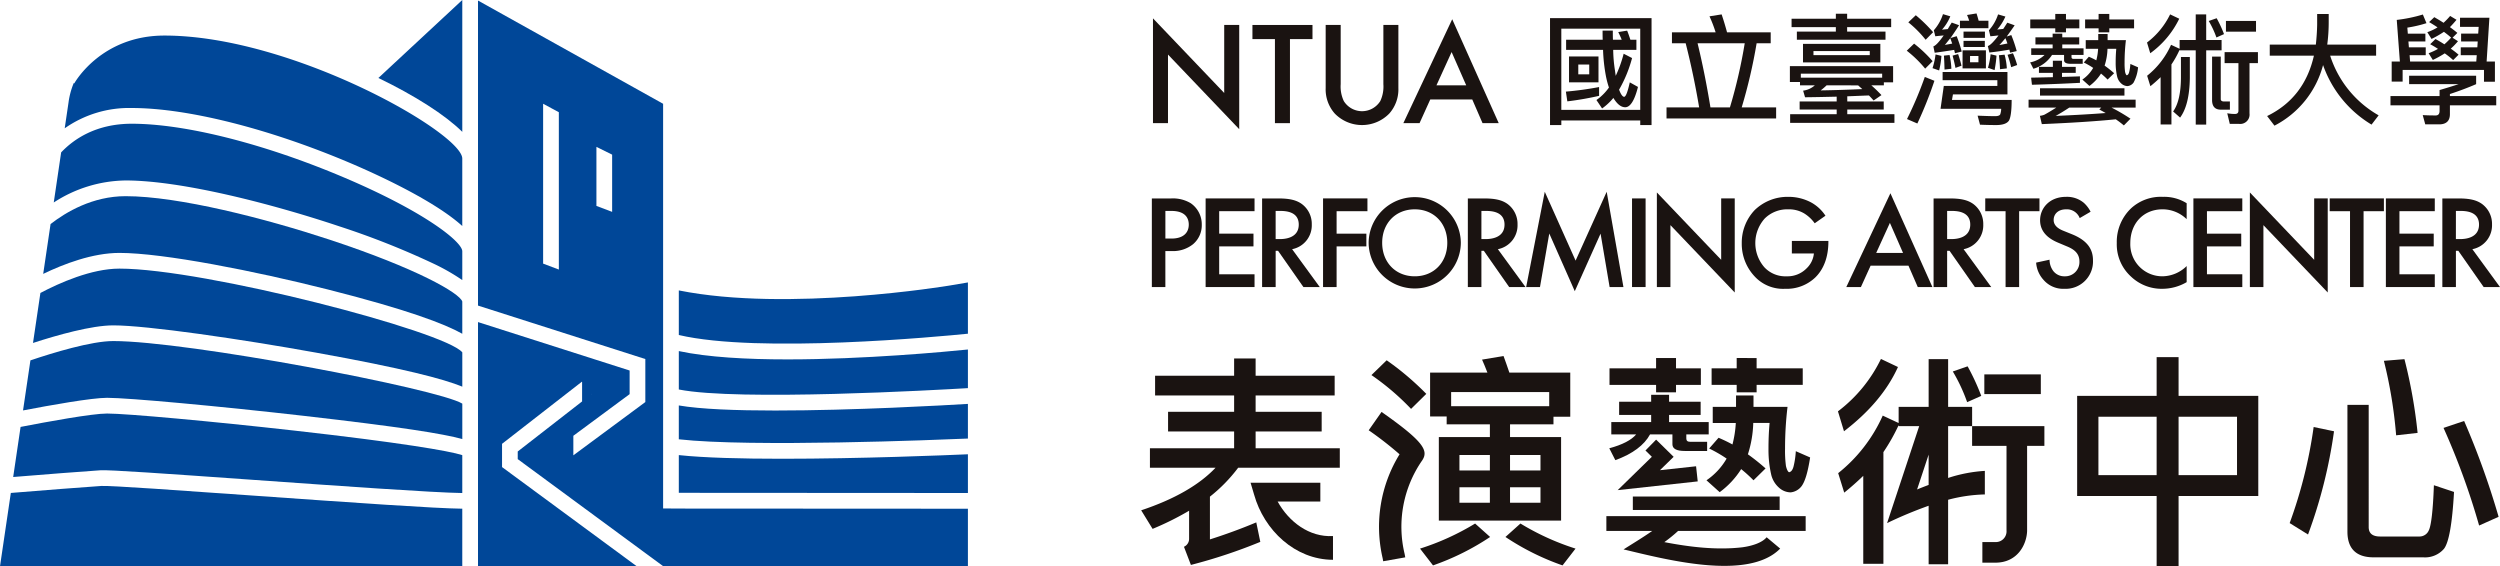
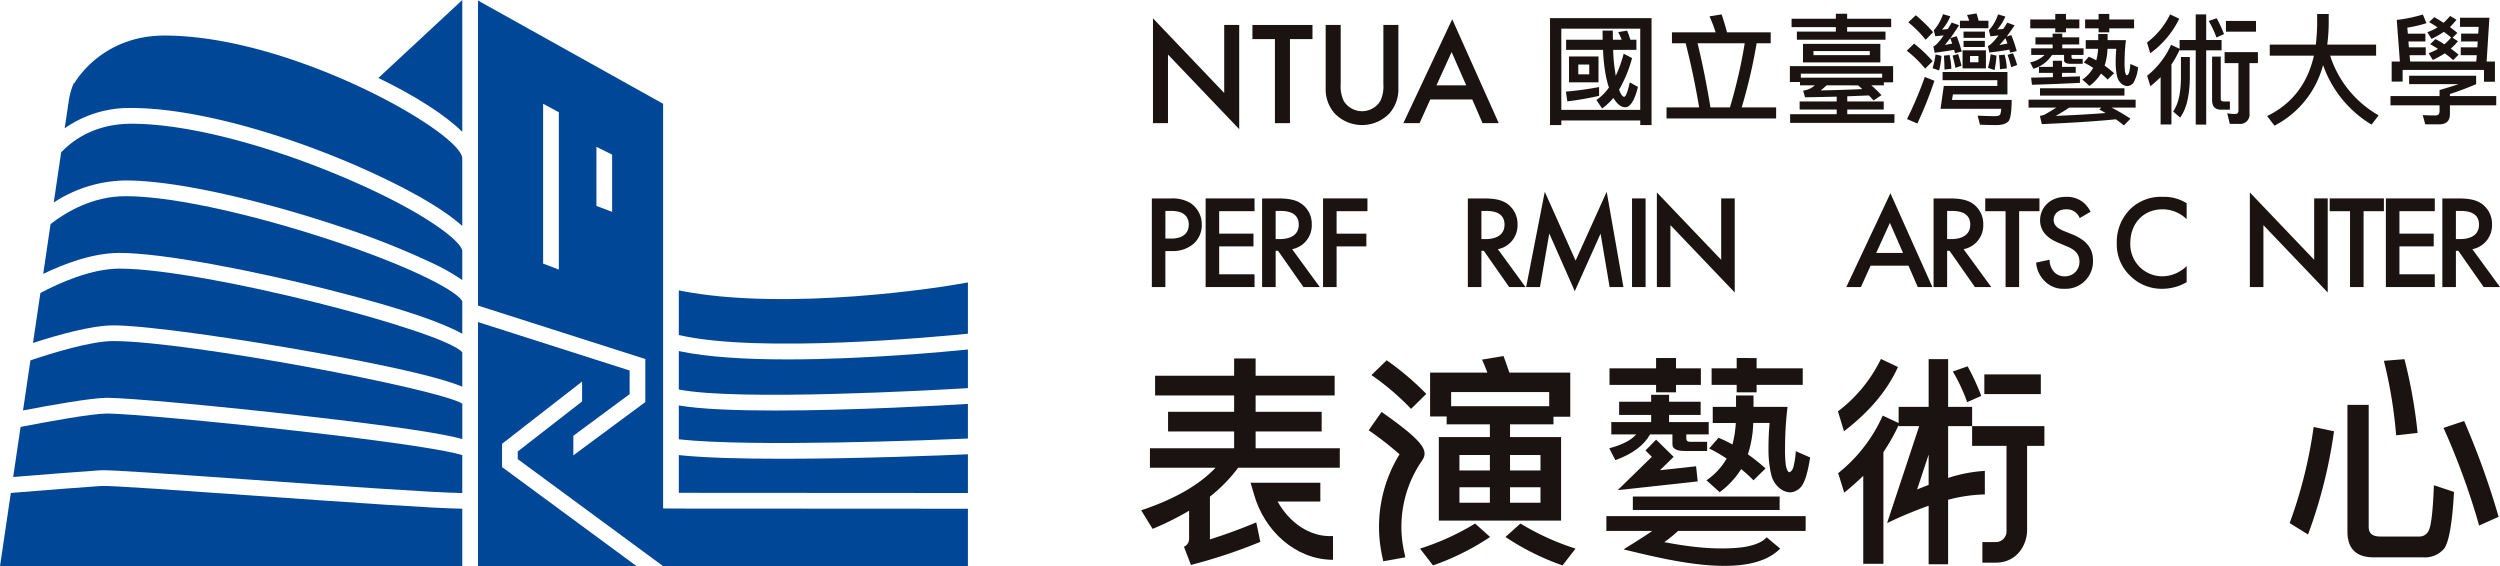
<svg xmlns="http://www.w3.org/2000/svg" id="Group_6" data-name="Group 6" width="605.985" height="137.264" viewBox="0 0 605.985 137.264">
  <defs>
    <clipPath id="clip-path">
      <rect id="Rectangle_25" data-name="Rectangle 25" width="605.985" height="137.264" fill="none" />
    </clipPath>
  </defs>
  <g id="Group_5" data-name="Group 5" clip-path="url(#clip-path)">
    <path id="Path_223" data-name="Path 223" d="M70.6,52.058c23.134,2.646,33.5,4.3,38.167,5.6V49.066C102.917,45.457,42.107,33.9,24.16,33.9c-5.333,0-14.621,2.843-20.078,4.682L2.289,50.717c6.586-1.263,16.625-3.06,20.376-3.06,5.126,0,27.077,2.017,47.93,4.4" transform="translate(3.293 48.77)" fill="#004798" />
    <path id="Path_224" data-name="Path 224" d="M59.822,57.206c19.574,1.39,43.429,3.087,50.345,3.172V51.192c-3.046-1.01-15.1-3.068-40.9-5.972-19.805-2.229-40.505-4.114-45.2-4.114-3.67,0-14.606,2.012-20.966,3.246L1.311,56.491c6.735-.546,17.267-1.387,21.144-1.629,2.192-.139,15.633.8,37.367,2.343" transform="translate(1.886 59.131)" fill="#004798" />
    <path id="Path_225" data-name="Path 225" d="M71.9,47.067c21.229,3.826,30.966,6.4,35.441,8.244V47c-4.1-5.113-62.542-20.3-83.108-20.3-6.808,0-14.594,3.492-19.159,5.9L3.28,44.721c5.762-1.875,14.15-4.265,19.454-4.265,8.183,0,30.925,3.324,49.162,6.611" transform="translate(4.718 38.411)" fill="#004798" />
    <path id="Path_226" data-name="Path 226" d="M75.661,25.311C56.456,17.164,37.238,12.3,24.251,12.3c-8.666,0-14.063,3.731-17.116,6.95L5.343,31.39a32.541,32.541,0,0,1,17.413-5.338c13.636,0,35.619,5.716,51.647,11.066a195.342,195.342,0,0,1,23.143,9.164,50.3,50.3,0,0,1,6.823,3.914V43.226c0-2.314-9.125-9.608-28.708-17.915" transform="translate(7.686 17.692)" fill="#004798" />
    <path id="Path_227" data-name="Path 227" d="M67.477,35.13v9.305c14.38,2.86,62.551.119,70.077-.329V34.742c-5.316.539-25.063,2.4-43.746,2.4-9.832,0-19.354-.517-26.331-2.017" transform="translate(97.063 49.975)" fill="#004798" />
    <path id="Path_228" data-name="Path 228" d="M73.171,42.086C92.5,46.975,101.6,50.44,105.878,52.852V45.034C105.227,42.991,94.834,37,73.656,30.023,58.218,24.936,37.138,19.5,24.265,19.5c-7.991,0-14.453,3.855-18.186,6.759L4.294,38.336c4.97-2.4,11.983-5.084,18.476-5.084,10.69,0,33.017,4.438,50.4,8.835" transform="translate(6.177 28.052)" fill="#004798" />
    <path id="Path_229" data-name="Path 229" d="M67.477,40.817c19.344,4.54,63.212.376,70.077-.315V28.076l-4.445.751c-.415.071-39.154,6.5-65.631,1.183Z" transform="translate(97.063 40.386)" fill="#004798" />
    <path id="Path_230" data-name="Path 230" d="M137.554,45.157c-5.289.232-26.221,1.088-45.053,1.088-9.72,0-18.869-.229-25.024-.89V54.5l70.077.044Z" transform="translate(97.063 64.957)" fill="#004798" />
    <path id="Path_231" data-name="Path 231" d="M30.6,3.535C15.418,3.535,9.022,14.65,8.756,15.123l-.132-.073a18.589,18.589,0,0,0-1.263,4.675l-.929,6.291a27.175,27.175,0,0,1,16.252-4.921c13.473,0,33.246,4.979,52.9,13.316C81.044,36.727,95.787,43.319,102.8,49.7V33.35c0-6.2-41.288-29.815-72.2-29.815" transform="translate(9.252 5.085)" fill="#004798" />
    <path id="Path_232" data-name="Path 232" d="M94.285,123.194v-.015h-1.9v-98.1L47.515.054V73.993L88.076,86.951V97.378l-17.45,12.914v-4.74L84.268,95.459V89.733L47.515,77.99v59.2H86.009L53.343,113.138V107.5L72.7,92.44l.046.061v4.728l-15.6,12.131v1.851l35.243,25.945-.022.029h73.9v-13.95ZM67.113,65.261,63.3,63.82V25.073l3.809,2.048ZM80.029,51.276l-3.809-1.441V35.521l3.809,1.885ZM74.994,95.386l.046.061-.046.037Z" transform="translate(68.349 0.078)" fill="#004798" />
    <path id="Path_233" data-name="Path 233" d="M67.476,40.524v8.208c17.391,1.968,62.676.137,70.077-.18v-8.4c-5.555.337-27.8,1.607-46.716,1.607-9.459,0-18.071-.319-23.361-1.231" transform="translate(97.062 57.751)" fill="#004798" />
    <path id="Path_234" data-name="Path 234" d="M112.052,53.825c-6.586-.08-25.5-1.39-50.615-3.172-17.111-1.212-34.812-2.475-36.86-2.341-4.023.251-15.306,1.156-21.953,1.695L0,67.783H112.052Z" transform="translate(0 69.481)" fill="#004798" />
    <path id="Path_235" data-name="Path 235" d="M37.613,18.9c8.815,4.267,16.143,8.915,20.337,13.058V0Z" transform="translate(54.105)" fill="#004798" />
-     <path id="Path_236" data-name="Path 236" d="M231.064,35.5h-5.318v9.388H206.477V69.154h19.269v17.04h5.318V69.154h19.32V44.891h-19.32Zm-5.318,28.6H211.634V49.941h14.111Zm19.483,0H231.064V49.941h14.165Z" transform="translate(297.01 51.07)" fill="#1a1311" />
    <path id="Path_237" data-name="Path 237" d="M227.6,65.732l4.45,2.768a119.172,119.172,0,0,0,6.3-25.021l-4.938-1.031A112.7,112.7,0,0,1,227.6,65.732" transform="translate(327.402 61.059)" fill="#1a1311" />
    <path id="Path_238" data-name="Path 238" d="M253.1,70.585a2.442,2.442,0,0,1-2.334,1.573h-9.5q-2.769,0-2.77-2.28V40.243h-5.155V70.965c0,4.123,2.117,6.242,6.35,6.242h12.048a6.056,6.056,0,0,0,5-2.063c1.192-1.522,2.007-6.082,2.441-13.787L254.3,59.729c-.217,6.082-.651,9.661-1.195,10.856" transform="translate(335.661 57.888)" fill="#1a1311" />
    <path id="Path_239" data-name="Path 239" d="M245.14,53.571A122.059,122.059,0,0,0,241.953,35.7l-4.984.4a111.39,111.39,0,0,1,2.968,18.059Z" transform="translate(340.872 51.359)" fill="#1a1311" />
    <path id="Path_240" data-name="Path 240" d="M247.888,41.846,242.9,43.529a173.43,173.43,0,0,1,8.627,23.663l4.723-2.117a194.3,194.3,0,0,0-8.359-23.229" transform="translate(349.397 60.194)" fill="#1a1311" />
    <path id="Path_241" data-name="Path 241" d="M141.175,53.329h16.011V48.555H141.175V44.59h19.159V39.816H141.175v-4.18h-5.211v4.18H116.808V44.59h19.157v3.965H119.953v4.775h16.011V57.4H115.557v4.723h15.9c-3.909,4.123-9.878,7.6-18.02,10.312l2.768,4.5a70.861,70.861,0,0,0,8.847-4.4v6.84a2.1,2.1,0,0,1-1.246,1.9l1.683,4.4a127.343,127.343,0,0,0,16.823-5.591l-.978-4.723c-3.743,1.575-7.489,2.931-11.234,4.126V69.123a37.8,37.8,0,0,0,6.84-7h24.641V57.4H141.175Z" transform="translate(163.179 51.261)" fill="#1a1311" />
    <path id="Path_242" data-name="Path 242" d="M130.87,52.544h10.356v-4.56H124.311l.863,2.9c2.414,8.6,9.915,15.762,19.118,15.784V60.913c-5.782.329-10.715-3.48-13.421-8.369" transform="translate(178.817 69.023)" fill="#1a1311" />
    <path id="Path_243" data-name="Path 243" d="M197.245,37.634l-4.123-1.953a35.014,35.014,0,0,1-10.422,12.7l1.466,4.831c6.079-4.667,10.476-9.822,13.08-15.574" transform="translate(262.808 51.326)" fill="#1a1311" />
    <path id="Path_244" data-name="Path 244" d="M201.012,43.579a54.438,54.438,0,0,0-3.309-7.164l-3.585,1.248a41.089,41.089,0,0,1,3.475,7.437Z" transform="translate(279.232 52.382)" fill="#1a1311" />
    <path id="Path_245" data-name="Path 245" d="M218.273,68.491V62.782a35.221,35.221,0,0,0-8.9,1.712V51.931h5.816V47.264h-5.816V35.7H204.65V47.264h-7.272v3.919l-3.855-1.8a37.218,37.218,0,0,1-10.8,13.948l1.465,4.721c1.629-1.3,3.148-2.658,4.614-4.07V85.311h4.884V58.227a45.905,45.905,0,0,0,3.692-6.535v.239h4.984c-1.529,4.611-6.83,20.627-7.786,23.507a100.852,100.852,0,0,1,10.073-4.206V85.418h4.721V69.781a37.752,37.752,0,0,1,8.9-1.29m-16.423-1.2,2.8-8.452v7.345c-.934.361-1.88.714-2.8,1.107" transform="translate(262.841 51.358)" fill="#1a1311" />
    <rect id="Rectangle_22" data-name="Rectangle 22" width="13.692" height="4.775" transform="translate(480.99 90.75)" fill="#1a1311" />
    <path id="Path_246" data-name="Path 246" d="M196.036,47.137h8.34l0,20.527a2.6,2.6,0,0,1-2.7,2.794h-3.153v4.994h3.153c5.484,0,7.606-4.557,7.691-7.691V47.137h4.189V42.362H196.036Z" transform="translate(281.991 60.936)" fill="#1a1311" />
    <path id="Path_247" data-name="Path 247" d="M145.935,47.592l3.689-3.636a68.186,68.186,0,0,0-9.605-8.142L136.327,39.4a60.808,60.808,0,0,1,9.608,8.2" transform="translate(196.102 51.517)" fill="#1a1311" />
    <path id="Path_248" data-name="Path 248" d="M141.157,58.118l3.148,4.072A60.935,60.935,0,0,0,158.146,55.3l-3.638-3.255a61.283,61.283,0,0,1-13.351,6.077" transform="translate(203.049 74.859)" fill="#1a1311" />
    <path id="Path_249" data-name="Path 249" d="M149.648,55.3a60.934,60.934,0,0,0,13.841,6.891l3.148-4.07a61.42,61.42,0,0,1-13.353-6.079Z" transform="translate(215.263 74.858)" fill="#1a1311" />
    <path id="Path_250" data-name="Path 250" d="M146.174,51.944H156.65v3.094H144.275V75.283h29.635V55.039H161.534V51.944h10.529V50.1h4.07V39.408H161.371c-.488-1.466-.975-2.824-1.409-4.016l-5.211.866c.434.978.868,2.009,1.3,3.15H142.158V50.045h4.016Zm10.476,19h-7.381V67.2h7.381Zm0-7.818h-7.381V59.379h7.381Zm12.265,7.818h-7.381V67.2h7.381Zm0-7.818h-7.381V59.379h7.381Zm-21.656-19h23.773V47.55H147.259Z" transform="translate(204.489 50.91)" fill="#1a1311" />
    <path id="Path_251" data-name="Path 251" d="M149.02,52.7c1.546-2.331.522-4.479-9.849-11.751l-3.116,4.445a83.859,83.859,0,0,1,7.481,5.821,33.516,33.516,0,0,0-4.109,25.16l.141.768,5.348-.944-.156-.844A28.188,28.188,0,0,1,149.02,52.7" transform="translate(195.71 58.901)" fill="#1a1311" />
    <path id="Path_252" data-name="Path 252" d="M169.848,48.85h5.426v2.387c0,1.085.978,1.629,3.041,1.629h5.372V50.639h-4.123c-.651,0-.922-.271-.922-.814V48.85h5.426V45.865h-9.605V44.126h7.652v-3.2h-7.652V39.242h-4.343v1.683h-7.762v3.2h7.762v1.739h-9.661V48.85h6.025c-1.139,1.356-3.311,2.5-6.513,3.363l1.466,2.877c4.18-1.519,7-3.636,8.413-6.24" transform="translate(230.111 56.448)" fill="#1a1311" />
    <path id="Path_253" data-name="Path 253" d="M171.282,43.9h4.831V42.1h6.023V38.088h-6.023v-2.5h-4.831v2.5h-11.29V42.1h11.29Z" transform="translate(230.143 51.197)" fill="#1a1311" />
    <path id="Path_254" data-name="Path 254" d="M190.742,56.514c-.217.814-.544,1.3-1.085,1.412-.273-.107-.544-.6-.761-1.519a27.873,27.873,0,0,1-.217-4.18,84.467,84.467,0,0,1,.6-10.149h-8.249v-2.77h-4.233v2.77h-5.645v3.906h5.589a26.047,26.047,0,0,1-.812,5.211c-1.085-.6-2.226-1.139-3.365-1.629l-2.28,2.607a32.719,32.719,0,0,1,4.233,2.443,16.121,16.121,0,0,1-4.884,5.262l3.2,2.877a20.521,20.521,0,0,0,5.211-5.589,34.945,34.945,0,0,1,2.985,2.712L183.956,57a49.842,49.842,0,0,0-4.284-3.421,27.084,27.084,0,0,0,1.3-7.6h3.962c-.217,2.387-.271,4.45-.271,6.189a27.072,27.072,0,0,0,.651,6.3,6.083,6.083,0,0,0,1.9,3.2,4.282,4.282,0,0,0,2.821,1.139,3.837,3.837,0,0,0,2.66-1.519c.868-1.192,1.519-3.472,2.063-6.947l-3.472-1.519a20.1,20.1,0,0,1-.544,3.689" transform="translate(244.007 56.543)" fill="#1a1311" />
    <path id="Path_255" data-name="Path 255" d="M176.22,43.9h4.831V42.1h11.18V38.088h-11.18v-2.5H176.22v2.5h-6.079V42.1h6.079Z" transform="translate(244.742 51.197)" fill="#1a1311" />
    <path id="Path_256" data-name="Path 256" d="M159.68,54.892H170.8c-2.3,1.607-4.777,3.094-6.954,4.479,9.783,2.3,30.135,7.8,37.962-.2l-3.28-2.746c-1.083,1.314-3.5,2.114-5.928,2.436-6.211.717-12.643-.061-18.871-1.256a34.5,34.5,0,0,0,3.336-2.712h30.922V51.307H159.68Z" transform="translate(229.694 73.803)" fill="#1a1311" />
    <path id="Path_257" data-name="Path 257" d="M171.042,51.112l3.326-3.246L170.12,43.7l-2.585,2.634,1.553,1.524-8.283,8.084,19.4-2.117-.4-3.667Z" transform="translate(231.313 62.863)" fill="#1a1311" />
    <rect id="Rectangle_23" data-name="Rectangle 23" width="35.585" height="3.258" transform="translate(395.79 120.355)" fill="#1a1311" />
    <path id="Path_258" data-name="Path 258" d="M114.611,27.226V1.824l17.267,18.089V3.426h3.638V28.689L118.25,10.6V27.226Z" transform="translate(164.864 2.624)" fill="#1a1311" />
    <path id="Path_259" data-name="Path 259" d="M133.594,5.908V26.281h-3.641V5.908H124.5V2.482h14.555V5.908Z" transform="translate(179.083 3.57)" fill="#1a1311" />
    <path id="Path_260" data-name="Path 260" d="M135.417,2.481V16.824a8.283,8.283,0,0,0,.751,4.1,5.209,5.209,0,0,0,8.849,0,8.332,8.332,0,0,0,.746-4.1V2.481H149.4V17.787a8.814,8.814,0,0,1-2.212,6.174,9.221,9.221,0,0,1-13.2,0,8.814,8.814,0,0,1-2.212-6.174V2.481Z" transform="translate(189.559 3.569)" fill="#1a1311" />
    <path id="Path_261" data-name="Path 261" d="M156.2,21.354H146.027l-2.6,5.745H139.5L151.343,1.912,162.618,27.1h-3.926Zm-1.463-3.424L151.2,9.866l-3.675,8.064Z" transform="translate(200.664 2.75)" fill="#1a1311" />
    <path id="Path_262" data-name="Path 262" d="M178.688,27.726h-2.741V26.619H156.82v1.107h-2.741V1.8h24.609Zm-2.741-23.36h-19.13V24.049h19.13ZM165.974,20.64a74.406,74.406,0,0,1-7.7,1.341l-.349-2.363a79.008,79.008,0,0,0,8.047-1.107Zm.875-13.59c-.029-.729-.029-1.456-.029-2.214H169.3c0,.785,0,1.514.032,2.214h2.129c-.263-.671-.556-1.283-.846-1.865l2.156-.349c.263.639.527,1.4.788,2.214h1.458V9.5h-5.626a34.428,34.428,0,0,0,.436,5.016c.059.466.117.875.176,1.28a29.614,29.614,0,0,0,1.924-5.362l2.041,1.049a31.636,31.636,0,0,1-3.15,7.669.213.213,0,0,0,.061.144c.4,1.051.814,1.578,1.163,1.578.41,0,.849-1.168,1.373-3.5l1.982,1.107c-.817,3.268-1.868,4.926-3.092,4.926-.9,0-1.775-.612-2.595-1.836a1.856,1.856,0,0,1-.263-.436A14.1,14.1,0,0,1,166.7,23.7l-1.37-2.041a12.5,12.5,0,0,0,3.033-3.031,20.823,20.823,0,0,1-.729-2.741,41.7,41.7,0,0,1-.7-6.386h-8.954V7.05Zm-1.022,10.324h-7.142V11.1h7.142Zm-2.243-4.316h-2.653v2.363h2.653Z" transform="translate(221.637 2.589)" fill="#1a1311" />
    <path id="Path_263" data-name="Path 263" d="M192.227,23.971v2.685H165.66V23.971h7.906c-.9-5.367-1.985-10.527-3.268-15.543h-3.324V5.773H177.56A31.992,31.992,0,0,0,176.072,1.9l2.943-.468c.436,1.283.875,2.712,1.312,4.343h10.585V8.428H187.5a127.334,127.334,0,0,1-3.616,15.543ZM173.185,8.428c1.139,4.667,2.185,9.827,3.121,15.543h4.723a123.53,123.53,0,0,0,3.587-15.543Z" transform="translate(238.296 2.057)" fill="#1a1311" />
    <path id="Path_264" data-name="Path 264" d="M202.943,17.992H200.7v.729h-3.031a33.106,33.106,0,0,1,2.448,2.363l-1.9,1.309c-.349-.4-.727-.814-1.136-1.224-1.751.061-3.5.146-5.248.207V22.63h8.837v1.953h-8.837V25.72h11.432v2.1H177.983v-2.1h11.283V24.583h-8.981V22.63h8.981V21.462c-2.507.059-5.072.117-7.667.146l-.468-1.6a5.306,5.306,0,0,0,2.829-1.285h-3.587v-.814h-2.451V14.054h25.021ZM189.063,2.566v-1.2H191.8v1.2h10.673V4.607H191.8v1.08h9.3V7.67H179.614V5.688h9.449V4.607H178.332V2.566ZM200.29,15.892H180.575v.961H200.29Zm-.439-2.741H181.1V8.66h18.749Zm-2.565-2.741H183.638V11.4h13.648Zm-10.468,8.31a16.17,16.17,0,0,1-1.431,1.224c3.5-.056,6.855-.173,10.09-.319l-1.019-.9Z" transform="translate(255.935 1.969)" fill="#1a1311" />
    <path id="Path_265" data-name="Path 265" d="M195.809,12.912,194,14.721a27.492,27.492,0,0,0-4.46-4.348l1.78-1.719a31.739,31.739,0,0,1,4.489,4.258m.436,4.753a96.294,96.294,0,0,1-4.138,10.354l-2.509-1.08a89.277,89.277,0,0,0,4.316-10.207Zm-.317-11.78L194.117,7.72a26.834,26.834,0,0,0-4.2-4.226l1.812-1.722a35.893,35.893,0,0,1,4.2,4.111m2.012,5.743a19.944,19.944,0,0,1-.556,3.531l-1.6-.556a17.137,17.137,0,0,0,.729-3.324Zm4.926-1.049-1.634.41c-.085-.293-.146-.585-.2-.817q-2.1.347-4.723.7l-.324-1.544c.556-.176,1.4-1.078,2.509-2.655-.641.061-1.341.117-2.039.207L196.1,5.416a10.889,10.889,0,0,0,2.219-3.906l1.778.527a11.341,11.341,0,0,1-2.014,3.233c.468-.056.936-.085,1.4-.144.293-.5.612-1.022.961-1.575l1.78.641c-.785,1.224-1.487,2.275-2.1,3.121l1.514-.466a33.387,33.387,0,0,1,1.224,3.731M200.5,22.3h14.465c0,2.595-.232,4.255-.641,4.987-.439.7-1.431,1.078-2.946,1.107-1.4,0-2.77-.029-4.084-.088l-.58-2.187c1.514.059,2.943.117,4.226.117.7,0,1.109-.146,1.256-.439a4.35,4.35,0,0,0,.232-1.341h-14.7l.788-5.538H211.5v-1.4H198.231V15.536h15.716v5.423H200.737Zm-.144-7.554-1.663.2c-.029-1.458-.088-2.568-.146-3.382l1.373-.146a19.249,19.249,0,0,1,.436,3.324m-1.575-5.772,1.78-.322c-.176-.466-.322-.9-.468-1.312-.524.668-.963,1.224-1.312,1.634m4.026,5.043-1.461.527q-.3-1.533-.7-2.975l1.341-.38c.349,1.022.612,1.953.819,2.829m1.865-10.9a10.316,10.316,0,0,0-.522-1.4l2.3-.38c.173.527.346,1.139.522,1.78h2.363V4.921H202.43V3.114Zm4.055,11.546h-5.66V10.286h5.66Zm-.237-7.406h-5.189V5.738h5.189Zm-.029,2.217h-5.16V7.984h5.16Zm-1.546,2.185H204.88v1.517h2.039Zm9.273-1.192-1.6.378-.178-.729c-1.456.261-3.06.5-4.84.7l-.378-1.573c.585-.178,1.429-1.051,2.595-2.57-.641.061-1.28.149-1.982.207l-.349-1.461a10.426,10.426,0,0,0,2.217-3.848l1.778.524a12.4,12.4,0,0,1-1.982,3.15c.466-.059.961-.09,1.461-.146.319-.466.641-.992.988-1.517l1.78.641q-1.094,1.573-1.926,2.712l1.107-.349a32.17,32.17,0,0,1,1.314,3.88m-4.9,1.107a27.653,27.653,0,0,1-.466,3.5l-1.6-.556a18.567,18.567,0,0,0,.641-3.292Zm2.507,3.09-1.661.2c-.056-1.458-.146-2.565-.261-3.382l1.37-.146a15.439,15.439,0,0,1,.551,3.324M211.993,9c.7-.117,1.373-.261,1.953-.378-.176-.468-.319-.9-.5-1.283-.583.7-1.051,1.253-1.458,1.661m4.316,4.843-1.458.522a27.537,27.537,0,0,0-.871-3l1.307-.376a22.376,22.376,0,0,1,1.022,2.858" transform="translate(272.647 1.919)" fill="#1a1311" />
    <path id="Path_266" data-name="Path 266" d="M227.6,22.175V24.1h-5.83a44.322,44.322,0,0,1,4.577,2.682l-1.6,1.634a22.708,22.708,0,0,0-1.956-1.487q-6.865.7-17.93,1.168l-.468-2.012a3.958,3.958,0,0,0,1.08-.263c.814-.439,1.778-1.022,2.885-1.722h-6.708V22.175ZM202.292,11.326v-1.6h5.189V8.79h-4.167V7.069h4.167v-.9h2.336v.9h4.111V8.79h-4.111v.931h5.16v1.6H212.06v.524c0,.293.146.439.5.439h2.214v1.195h-2.887c-1.107,0-1.634-.293-1.634-.875V11.326h-2.914a7.949,7.949,0,0,1-4.521,3.353l-.788-1.544a6.945,6.945,0,0,0,3.5-1.809Zm5.83-8.6V1.382h2.595V2.723h3.238V4.881h-3.238v.963h-2.595V4.881h-6.064V2.723Zm-.583,11.49V12.726h2.217v1.487h3.324v1.458h-3.324v.99c1.546-.056,3-.085,4.345-.144v1.575c-3.385.173-7.259.349-11.634.466l-.2-1.722,5.277-.115V15.671h-3.382V14.213Zm17.352,6.969H204.421V19.4h20.471ZM208.212,26.11c4.665-.2,8.72-.436,12.129-.7-.524-.293-1.022-.583-1.544-.844l.466-.468h-7.757c-1.224.817-2.334,1.487-3.294,2.012m15.921-7.845a3.231,3.231,0,0,1-1.019-1.722,14.465,14.465,0,0,1-.351-3.38c0-.934.027-2.041.144-3.326H220.78a14.5,14.5,0,0,1-.7,4.082,26.534,26.534,0,0,1,2.307,1.839L220.807,17.3a18.119,18.119,0,0,0-1.6-1.456,11.092,11.092,0,0,1-2.8,3L214.686,17.3a8.641,8.641,0,0,0,2.621-2.826,17.2,17.2,0,0,0-2.273-1.312l1.224-1.4a19.256,19.256,0,0,1,1.807.875,13.851,13.851,0,0,0,.439-2.8h-3v-2.1h3.033V6.252h2.273V7.739h4.436a45.255,45.255,0,0,0-.324,5.452,15.274,15.274,0,0,0,.117,2.246c.117.5.263.758.41.819.293-.061.466-.324.583-.761a10.717,10.717,0,0,0,.293-1.982l1.865.817a9.462,9.462,0,0,1-1.107,3.731,2.077,2.077,0,0,1-1.431.819,2.292,2.292,0,0,1-1.514-.614M221.217,1.382V2.723h6.008V4.881h-6.008v.963h-2.595V4.881h-3.268V2.723h3.268V1.382Z" transform="translate(290.064 1.988)" fill="#1a1311" />
    <path id="Path_267" data-name="Path 267" d="M221.235,2.481a22.321,22.321,0,0,1-7.025,8.369l-.788-2.6a18.818,18.818,0,0,0,5.6-6.823Zm.09,7.289V7.641h3.906V1.43h2.538V7.641H231.5v2.507H227.77V28.141h-2.538V10.148h-3.906V10a22.447,22.447,0,0,1-1.982,3.56v14.55h-2.624V16.651c-.79.758-1.6,1.487-2.48,2.187l-.788-2.536a20.008,20.008,0,0,0,5.8-7.5Zm2.478,1.982v5.074q-.088,6.558-2.36,9.622l-1.692-1.487c1.224-1.69,1.865-4.4,1.895-8.135V11.752Zm8.281-5.54-1.836.817a22.436,22.436,0,0,0-1.865-4l1.922-.668a28.739,28.739,0,0,1,1.78,3.848m-.788,5.452V21.957c0,.38.263.585.817.585h1.4v1.982h-2.19c-1.427,0-2.129-.788-2.129-2.334V11.664Zm2.187,16.3-.612-2.565a10.567,10.567,0,0,0,1.868.173c.551,0,.844-.261.844-.785V13.239H232.23V10.586h8.079v2.653h-2.043V25.427a2.272,2.272,0,0,1-2.595,2.538Zm6.36-22.336h-7.291v-2.6h7.291Z" transform="translate(307 2.057)" fill="#1a1311" />
    <path id="Path_268" data-name="Path 268" d="M237.171,8.8c.173-1.544.29-3.177.319-4.867V1.394h2.8v1.9a41.552,41.552,0,0,1-.354,5.508H251.78v2.685H240.641a25.616,25.616,0,0,0,11.751,14.465L250.671,28.2a27.339,27.339,0,0,1-11.749-14.436A23.13,23.13,0,0,1,227.14,28.454l-1.778-2.331c6.006-2.914,9.8-7.815,11.341-14.638H226V8.8Z" transform="translate(324.175 2.005)" fill="#1a1311" />
    <path id="Path_269" data-name="Path 269" d="M258.386,16.285v2.039c-1.895.819-4.023,1.634-6.357,2.392v.5h11.229v2.246H252.029v2.129c0,1.634-.875,2.48-2.624,2.48h-3.353l-.612-2.246q1.441.088,3.148.085c.615,0,.934-.378.934-1.107V23.456h-11.9V21.211h11.9V19.755c1.865-.556,3.411-1.022,4.606-1.431H242.143V16.285ZM242.085,9.4h4.082v1.9h-3.906l.115,1.544h16.043l.115-1.544h-3.877V9.4h4.021l.09-1.427h-4.026v-1.9h4.143L259,4.444h-4.521V2.23H261.6l-.673,10.612h2.012v4.9h-2.651V14.885H240.568v2.826h-2.653v-4.87H239.9l-.756-10.09a35.285,35.285,0,0,0,6.328-1.309l.875,2.1a30.824,30.824,0,0,1-4.638,1.08l.117,1.458h4.258v1.9H241.97Zm8.4-5.947a16.893,16.893,0,0,0,1.6-1.663l1.546.934c-.556.668-1.078,1.253-1.6,1.778.641.468,1.256.934,1.807,1.4L252.67,7.07l1.312.844a14.8,14.8,0,0,1-1.748,1.807,21.006,21.006,0,0,1,1.895,1.461l-1.312,1.312a19.947,19.947,0,0,0-2.041-1.634,24.839,24.839,0,0,1-2.887,1.6l-1.022-1.629a16.032,16.032,0,0,0,2.275-1.051c-.612-.41-1.253-.788-1.895-1.139l1.283-1.253c.758.41,1.487.844,2.158,1.283a17.477,17.477,0,0,0,1.634-1.631c-.524-.466-1.109-.931-1.748-1.4a24.355,24.355,0,0,1-3,1.722l-1.022-1.631a12.923,12.923,0,0,0,2.478-1.168c-.641-.439-1.341-.875-2.041-1.283l1.253-1.195c.788.466,1.546.9,2.246,1.37" transform="translate(341.815 2.074)" fill="#1a1311" />
    <path id="Path_270" data-name="Path 270" d="M119.23,19.725a8.4,8.4,0,0,1,4.7,1.161,6.218,6.218,0,0,1,2.673,5.216,6.013,6.013,0,0,1-2.095,4.7,7.742,7.742,0,0,1-5.248,1.678h-1.483v8.727H114.5V19.725Zm-1.448,9.727h1.483c2.833,0,4.187-1.385,4.187-3.382,0-1.192-.485-3.316-4.221-3.316h-1.448Z" transform="translate(164.7 28.374)" fill="#1a1311" />
    <path id="Path_271" data-name="Path 271" d="M131.7,22.816h-8.569v5.445h8.313v3.09h-8.313v6.764H131.7v3.092H119.844V19.724H131.7Z" transform="translate(172.392 28.372)" fill="#1a1311" />
    <path id="Path_272" data-name="Path 272" d="M129.288,19.725c2.609,0,4.287.322,5.669,1.256a5.987,5.987,0,0,1,2.543,5.057,5.887,5.887,0,0,1-4.762,5.989l6.7,9.181h-3.963l-6.15-8.793h-.58v8.793h-3.285V19.725Zm-.546,9.854h1.031c.9,0,4.572-.1,4.572-3.511,0-3.024-2.865-3.314-4.477-3.314h-1.127Z" transform="translate(180.466 28.374)" fill="#1a1311" />
    <path id="Path_273" data-name="Path 273" d="M142.277,22.816H134.8v5.445h7.215v3.09H134.8v9.856h-3.285V19.724h10.759Z" transform="translate(189.184 28.372)" fill="#1a1311" />
-     <path id="Path_274" data-name="Path 274" d="M158.4,30.71a11.176,11.176,0,0,1-22.351,0,11.176,11.176,0,0,1,22.351,0m-3.285,0c0-4.765-3.285-8.115-7.891-8.115s-7.891,3.35-7.891,8.115,3.285,8.118,7.891,8.118,7.891-3.35,7.891-8.118" transform="translate(195.699 28.145)" fill="#1a1311" />
    <path id="Path_275" data-name="Path 275" d="M149.743,19.725c2.609,0,4.287.322,5.669,1.256a5.994,5.994,0,0,1,2.543,5.057,5.887,5.887,0,0,1-4.765,5.989l6.7,9.181h-3.962l-6.15-8.793h-.58v8.793H145.91V19.725Zm-.546,9.854h1.031c.9,0,4.572-.1,4.572-3.511,0-3.024-2.865-3.314-4.477-3.314H149.2Z" transform="translate(209.886 28.374)" fill="#1a1311" />
    <path id="Path_276" data-name="Path 276" d="M151.707,42.158l4.511-23.095L163.69,35.75l7.537-16.686,4.058,23.095h-3.348L169.744,29.21l-6.25,13.948-6.184-13.98-2.253,12.98Z" transform="translate(218.225 27.422)" fill="#1a1311" />
    <rect id="Rectangle_24" data-name="Rectangle 24" width="3.287" height="21.483" transform="translate(395.595 48.096)" fill="#1a1311" />
    <path id="Path_277" data-name="Path 277" d="M164.7,42.062V19.131l15.589,16.328V20.579h3.285v22.8l-15.589-16.33V42.062Z" transform="translate(236.916 27.519)" fill="#1a1311" />
-     <path id="Path_278" data-name="Path 278" d="M185.283,30.259h8.854v.161c0,3.672-1.095,6.667-3.187,8.7a10.03,10.03,0,0,1-7.31,2.738,9.365,9.365,0,0,1-7.311-2.929,11.5,11.5,0,0,1-3.19-8.12,11.464,11.464,0,0,1,3.124-8.02,11.458,11.458,0,0,1,8.086-3.219,11.632,11.632,0,0,1,5.6,1.353,9.745,9.745,0,0,1,3.477,3.221l-2.607,1.834a8.794,8.794,0,0,0-2.641-2.446,7.238,7.238,0,0,0-3.8-.936,7.758,7.758,0,0,0-5.669,2.221,8.921,8.921,0,0,0-.063,11.853,6.969,6.969,0,0,0,5.379,2.16,6.453,6.453,0,0,0,4.8-1.9,5.759,5.759,0,0,0,1.8-3.638h-5.345Z" transform="translate(249.054 28.145)" fill="#1a1311" />
    <path id="Path_279" data-name="Path 279" d="M198.6,36.766h-9.178l-2.351,5.184H183.53l10.693-22.741L204.4,41.95h-3.543Zm-1.319-3.094L194.1,26.393l-3.319,7.279Z" transform="translate(264.001 27.631)" fill="#1a1311" />
    <path id="Path_280" data-name="Path 280" d="M196.037,19.725c2.609,0,4.287.322,5.669,1.256a5.994,5.994,0,0,1,2.543,5.057,5.887,5.887,0,0,1-4.765,5.989l6.7,9.181h-3.963l-6.15-8.793h-.58v8.793h-3.285V19.725Zm-.546,9.854h1.032c.9,0,4.572-.1,4.572-3.511,0-3.024-2.865-3.314-4.477-3.314h-1.127Z" transform="translate(276.482 28.374)" fill="#1a1311" />
    <path id="Path_281" data-name="Path 281" d="M205.555,22.816V41.207h-3.285V22.816h-4.928V19.724h13.141v3.092Z" transform="translate(283.871 28.372)" fill="#1a1311" />
    <path id="Path_282" data-name="Path 282" d="M212.963,24.721a3.331,3.331,0,0,0-3.285-2.126c-2,0-3.029,1.192-3.029,2.575,0,.646.224,1.773,2.317,2.609l2.16.871c3.963,1.612,5.057,3.865,5.057,6.313a6.623,6.623,0,0,1-6.928,6.894A6.275,6.275,0,0,1,204.2,39.7a6.93,6.93,0,0,1-1.8-4.189l3.253-.707a4.614,4.614,0,0,0,.9,2.736,3.376,3.376,0,0,0,2.8,1.29,3.451,3.451,0,0,0,3.543-3.609c0-2.187-1.673-3.09-3.092-3.67l-2.063-.868c-1.77-.744-4.38-2.224-4.38-5.445,0-2.9,2.258-5.669,6.281-5.669a6.343,6.343,0,0,1,4.316,1.448,7.384,7.384,0,0,1,1.644,2.16Z" transform="translate(291.145 28.145)" fill="#1a1311" />
    <path id="Path_283" data-name="Path 283" d="M227.355,24.977a8.378,8.378,0,0,0-5.83-2.385c-4.67,0-7.825,3.446-7.825,8.181a7.757,7.757,0,0,0,7.859,8.054,8.533,8.533,0,0,0,5.8-2.482v3.9a11.706,11.706,0,0,1-5.894,1.612,10.753,10.753,0,0,1-7.6-2.963,10.535,10.535,0,0,1-3.446-8.118,11.237,11.237,0,0,1,3.446-8.405,10.646,10.646,0,0,1,7.762-2.8,10.2,10.2,0,0,1,5.733,1.546Z" transform="translate(302.675 28.145)" fill="#1a1311" />
-     <path id="Path_284" data-name="Path 284" d="M229.887,22.816h-8.569v5.445h8.31v3.09h-8.31v6.764h8.569v3.092H218.034V19.724h11.853Z" transform="translate(313.634 28.372)" fill="#1a1311" />
    <path id="Path_285" data-name="Path 285" d="M223.646,42.062V19.131l15.589,16.328V20.579h3.285v22.8L226.93,27.053V42.062Z" transform="translate(321.707 27.519)" fill="#1a1311" />
    <path id="Path_286" data-name="Path 286" d="M239.794,22.816V41.207h-3.285V22.816h-4.928V19.724h13.141v3.092Z" transform="translate(333.122 28.372)" fill="#1a1311" />
    <path id="Path_287" data-name="Path 287" d="M249.02,22.816h-8.566v5.445h8.31v3.09h-8.31v6.764h8.566v3.092H237.166V19.724H249.02Z" transform="translate(341.156 28.372)" fill="#1a1311" />
    <path id="Path_288" data-name="Path 288" d="M246.611,19.725c2.609,0,4.287.322,5.669,1.256a5.988,5.988,0,0,1,2.543,5.057,5.887,5.887,0,0,1-4.765,5.989l6.7,9.181H252.8l-6.15-8.793h-.58v8.793h-3.287V19.725Zm-.546,9.854H247.1c.9,0,4.572-.1,4.572-3.511,0-3.024-2.865-3.314-4.477-3.314h-1.126Z" transform="translate(349.228 28.374)" fill="#1a1311" />
  </g>
</svg>